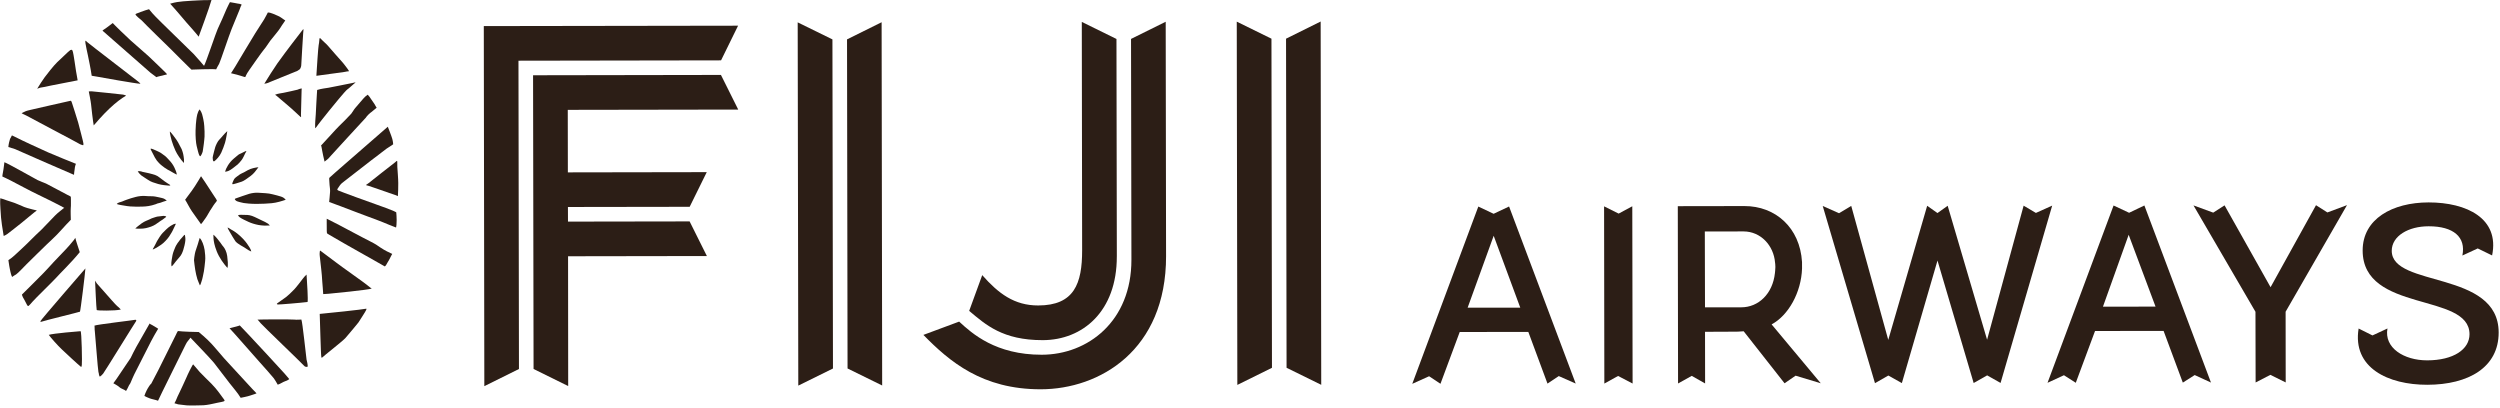
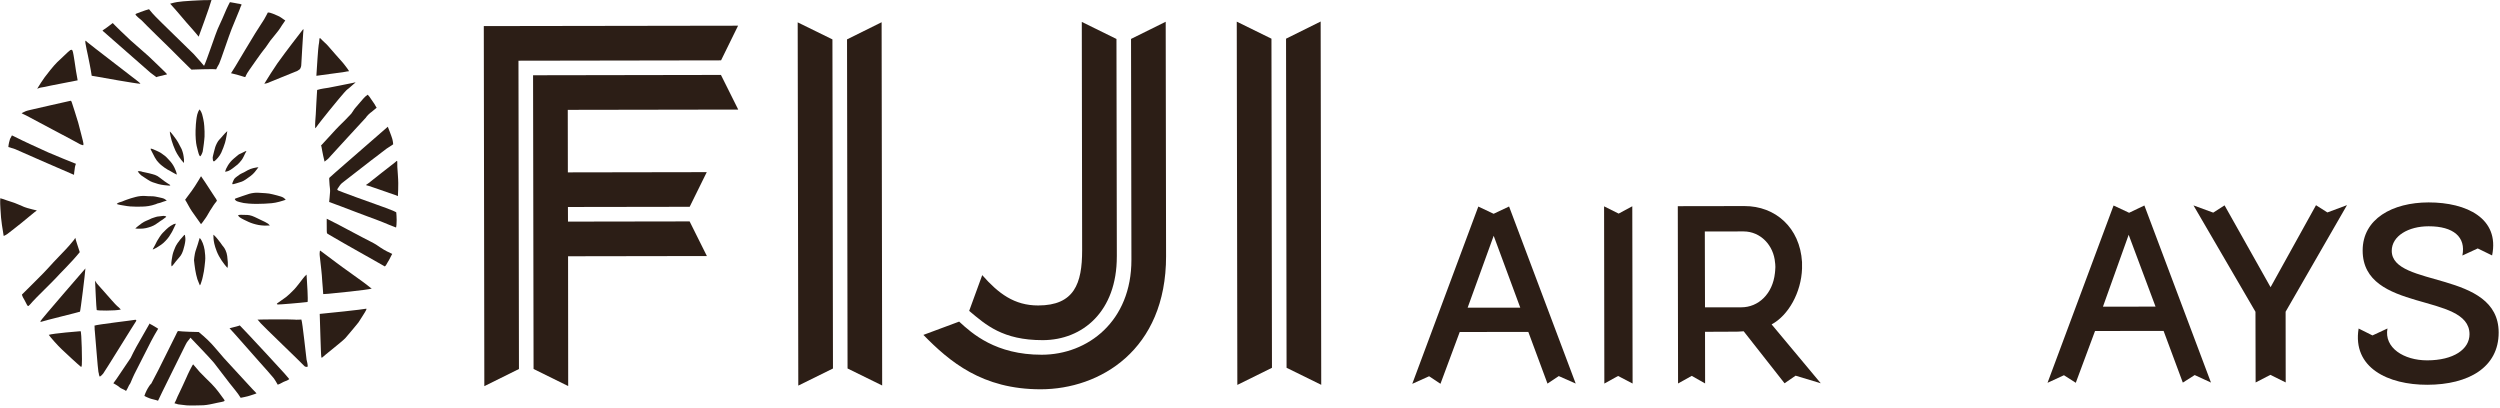
<svg xmlns="http://www.w3.org/2000/svg" viewBox="0 0 300 49">
  <title>Fiji Airways logo</title>
  <g fill="#2c1e16">
    <path d="m25.298,25.145c0.106,-0.159 0.203,-0.325 0.309,-0.484c0.065,-0.098 0.135,-0.195 0.205,-0.288c0.07,-0.093 0.172,-0.183 0.211,-0.293c0.012,-0.027 0.009,-0.026 -0.013,-0.053c-0.034,-0.049 -0.048,-0.1 -0.078,-0.148c-0.037,-0.069 -0.08,-0.131 -0.128,-0.193c-0.143,-0.195 -0.468,-0.729 -0.738,-1.129c-0.267,-0.398 -0.646,-1.014 -0.942,-1.412c0,0 -0.114,0.186 -0.335,0.56c-0.218,0.374 -0.558,0.884 -0.762,1.169c-0.152,0.225 -0.392,0.539 -0.811,1.094c0.183,0.27 0.523,0.971 0.819,1.396c0.292,0.426 0.77,1.094 1.09,1.539c0.159,-0.196 0.267,-0.324 0.354,-0.468c0.093,-0.141 0.249,-0.323 0.324,-0.466c0.08,-0.143 0.2,-0.328 0.422,-0.718c0.02,-0.038 0.048,-0.071 0.073,-0.105" />
    <path d="m24.192,33.741c0.089,-0.205 0.2,-0.815 0.275,-1.179c0.073,-0.367 0.096,-0.83 0.148,-1.223c0.055,-0.392 -0.016,-1.053 -0.061,-1.346c-0.047,-0.296 -0.137,-0.609 -0.231,-0.838c-0.095,-0.234 -0.202,-0.447 -0.36,-0.601c-0.061,0.157 -0.077,0.255 -0.12,0.382c-0.052,0.15 -0.068,0.28 -0.129,0.438c-0.058,0.154 -0.163,0.524 -0.201,0.608c-0.062,0.127 -0.07,0.248 -0.132,0.486c-0.059,0.237 -0.09,0.649 -0.1,0.759c-0.009,0.113 0.111,0.857 0.144,1.136c0.04,0.283 0.176,0.891 0.257,1.133c0.081,0.239 0.252,0.611 0.303,0.75c0.119,-0.117 0.119,-0.303 0.208,-0.505" />
    <path d="m20.842,31.704c0.098,-0.127 0.395,-0.527 0.664,-0.813c0.27,-0.285 0.386,-0.597 0.483,-0.887c0.1,-0.293 0.226,-0.829 0.25,-1.115c0.027,-0.293 -0.016,-0.419 -0.024,-0.521c-0.019,-0.186 -0.042,-0.234 -0.121,-0.15c-0.049,0.044 -0.283,0.315 -0.468,0.53c-0.184,0.214 -0.48,0.642 -0.584,0.889c-0.107,0.251 -0.282,0.672 -0.34,0.973c-0.063,0.298 -0.124,0.747 -0.139,0.877c-0.014,0.13 0,0.328 0.017,0.47c0.091,-0.035 0.17,-0.13 0.263,-0.255" />
    <path d="m18.937,29.628c0.222,-0.146 0.516,-0.293 0.911,-0.707c0.394,-0.412 0.54,-0.667 0.759,-1.04c0.218,-0.374 0.265,-0.578 0.389,-0.789c0.12,-0.216 0.13,-0.261 0.029,-0.243c-0.143,0.029 -0.169,0.029 -0.541,0.25c-0.367,0.22 -0.782,0.68 -0.955,0.845c-0.177,0.164 -0.583,0.79 -0.688,0.991c-0.102,0.195 -0.38,0.78 -0.478,0.909c-0.099,0.134 0.019,0.101 0.197,-0.001c0.107,-0.072 0.149,-0.069 0.377,-0.214" />
    <path d="m17.504,27.375c-0.402,0.096 -0.956,0.068 -1.268,0.057c0.1,-0.138 0.472,-0.413 0.774,-0.64c0.306,-0.229 0.757,-0.379 0.911,-0.456c0.155,-0.079 0.397,-0.198 0.581,-0.236c0.184,-0.045 0.2,-0.077 0.362,-0.108c0.189,-0.036 0.333,-0.021 0.609,-0.072c0.152,-0.031 0.228,-0.02 0.408,0.03c0.059,0.015 0.084,0.046 0.037,0.099c-0.033,0.038 -0.088,0.068 -0.131,0.097c-0.03,0.023 -0.059,0.045 -0.094,0.072c-0.068,0.047 -0.121,0.103 -0.194,0.147c-0.068,0.042 -0.135,0.082 -0.201,0.124c-0.179,0.121 -0.357,0.242 -0.532,0.371c-0.406,0.299 -0.865,0.418 -1.262,0.516" />
    <path d="m19.787,23.901c-0.135,-0.103 -0.488,-0.177 -0.707,-0.221c-0.24,-0.052 -0.592,-0.134 -0.839,-0.13c-0.245,0.004 -0.592,-0.014 -0.888,-0.035c-0.291,-0.017 -0.716,0.022 -1.079,0.12c-0.366,0.099 -0.775,0.212 -1.027,0.314c-0.172,0.067 -0.354,0.122 -0.599,0.236c-0.13,0.063 -0.292,0.062 -0.476,0.166c-0.186,0.105 -0.171,0.135 -0.116,0.145c0.052,0.011 0.262,0.093 0.411,0.105c0.205,0.015 0.652,0.133 1.157,0.171c0.508,0.043 1.033,0.033 1.465,0.019c0.438,-0.013 0.948,-0.057 1.625,-0.296c0.222,-0.121 0.309,-0.088 0.544,-0.171c0.241,-0.084 0.369,-0.145 0.756,-0.255c-0.115,-0.083 -0.095,-0.067 -0.229,-0.168" />
    <path d="m24.263,18.366c0.046,-0.111 0.08,-0.202 0.102,-0.444c0.02,-0.22 0.08,-0.468 0.097,-0.688c0.016,-0.215 0.081,-0.635 0.083,-0.835c0.003,-0.313 0.008,-0.413 0.002,-0.61c-0.009,-0.231 -0.03,-1.006 -0.151,-1.486c-0.116,-0.48 -0.128,-0.738 -0.432,-1.175c-0.291,0.314 -0.357,0.917 -0.401,1.214c-0.042,0.298 -0.082,0.795 -0.095,1.299c-0.023,0.698 0.046,1.532 0.128,1.861c0.079,0.334 0.241,1.006 0.317,1.128c0.125,0.19 0.124,0.151 0.252,-0.055c0,0 0.044,-0.076 0.099,-0.209" />
    <path d="m25.583,19.316c-0.027,-0.046 -0.051,-0.191 -0.051,-0.278c-0.004,-0.136 -0.03,-0.135 0.033,-0.365c0.065,-0.23 0.181,-0.774 0.265,-1.021c0.083,-0.249 0.294,-0.712 0.496,-0.902c0.203,-0.189 0.623,-0.75 0.95,-1.013c0,0 -0.148,1.015 -0.277,1.406c-0.118,0.371 -0.239,0.708 -0.445,1.17c-0.212,0.463 -0.577,0.83 -0.821,1.033c-0.087,0.031 -0.122,0.017 -0.15,-0.03" />
    <path d="m27.435,20.501c0.254,-0.106 0.621,-0.397 0.94,-0.652c0.319,-0.259 0.413,-0.388 0.606,-0.628c0.192,-0.24 0.349,-0.642 0.441,-0.814c0.095,-0.177 0.241,-0.351 0.033,-0.261c-0.214,0.089 -0.221,0.122 -0.534,0.263c-0.316,0.136 -0.262,0.11 -0.851,0.608c-0.593,0.497 -0.948,1.159 -1.063,1.586c0,0 0.178,0.006 0.429,-0.101" />
    <path d="m28.984,21.807c0.248,-0.073 0.664,-0.372 1.077,-0.679c0.41,-0.305 0.624,-0.617 0.955,-1.06c-0.13,0.011 -0.347,0.038 -0.621,0.105c-0.274,0.065 -0.429,0.138 -0.665,0.252c-0.234,0.113 -0.347,0.222 -0.651,0.347c-0.258,0.114 -0.486,0.283 -0.706,0.456c-0.097,0.079 -0.194,0.144 -0.265,0.249c-0.065,0.101 -0.115,0.24 -0.165,0.349c-0.032,0.063 -0.06,0.139 -0.069,0.208c-0.013,0.102 0.089,0.07 0.159,0.057c0.102,-0.016 0.201,-0.053 0.298,-0.081c0.16,-0.047 0.412,-0.129 0.652,-0.204" />
    <path d="m34.153,23.832c-0.06,-0.062 -0.163,-0.148 -0.423,-0.241c-0.266,-0.093 -0.742,-0.204 -1.013,-0.274c-0.273,-0.078 -0.555,-0.11 -0.866,-0.135c-0.314,-0.029 -0.489,-0.032 -0.914,-0.056c-0.232,-0.015 -0.647,0.026 -1.01,0.124c-0.364,0.097 -1.379,0.478 -1.619,0.553c-0.246,0.076 -0.07,0.189 -0.008,0.26c0.061,0.074 0.333,0.159 0.444,0.181c0.109,0.019 0.277,0.078 0.507,0.118c0.23,0.04 0.837,0.106 1.556,0.104c0.718,-0.011 1.208,-0.026 1.801,-0.084c0.593,-0.057 1.244,-0.261 1.68,-0.412c0,0 -0.068,-0.079 -0.134,-0.136" />
    <path d="m32.168,26.842c-0.136,-0.1 -0.555,-0.31 -0.837,-0.434c-0.28,-0.122 -0.7,-0.359 -1.088,-0.499c-0.388,-0.143 -0.769,-0.12 -0.993,-0.124c-0.221,-0.004 -0.434,-0.028 -0.681,0.032c0,0 0.024,0.122 0.204,0.262c0.18,0.144 0.781,0.426 1.069,0.557c0.283,0.132 0.75,0.284 1.202,0.367c0.448,0.08 0.923,0.085 1.329,0.061c0,0 -0.072,-0.118 -0.205,-0.223" />
-     <path d="m29.947,29.695c-0.19,-0.295 -0.385,-0.619 -0.795,-1.047c-0.406,-0.43 -0.838,-0.754 -1.081,-0.91c-0.241,-0.157 -0.443,-0.235 -0.632,-0.378c-0.192,-0.14 -0.151,-0.009 0.081,0.383c0.232,0.391 0.598,1.039 0.731,1.21c0.134,0.168 0.394,0.347 0.659,0.504c0.269,0.158 0.569,0.317 0.7,0.429c0.132,0.11 0.401,0.241 0.543,0.297c-0.024,-0.139 -0.064,-0.26 -0.206,-0.488" />
    <path d="m27.263,30.716c-0.058,-0.477 -0.295,-0.937 -0.473,-1.132c-0.181,-0.194 -0.09,-0.123 -0.306,-0.412c-0.218,-0.288 -0.474,-0.633 -0.715,-0.866c-0.143,-0.139 -0.165,-0.194 -0.161,-0.043c0,0 0.004,0.295 0.015,0.392c0.031,0.29 0.084,0.74 0.386,1.509c0.307,0.769 0.803,1.449 1.28,1.991c0.116,-0.355 0.024,-0.961 -0.026,-1.439" />
    <path d="m20.147,22.024c-0.186,-0.112 -0.568,-0.38 -0.989,-0.714c-0.418,-0.335 -0.693,-0.347 -0.983,-0.443c-0.289,-0.094 -1.03,-0.223 -1.1,-0.251c-0.082,-0.03 -0.072,-0.036 -0.23,-0.064c-0.101,-0.012 -0.131,-0.026 -0.315,0.003c0,0 0.063,0.109 0.103,0.154c0.044,0.048 0.166,0.223 0.31,0.331c0.235,0.184 0.525,0.33 0.833,0.55c0.313,0.224 0.717,0.349 1.209,0.491c0.492,0.138 0.959,0.164 1.316,0.195c0.295,-0.01 0.032,-0.139 -0.154,-0.253" />
    <path d="m21.188,20.778c-0.018,-0.098 -0.102,-0.337 -0.267,-0.686c-0.17,-0.347 -0.385,-0.632 -0.592,-0.845c-0.207,-0.215 -0.285,-0.302 -0.353,-0.377c-0.063,-0.074 -0.253,-0.221 -0.348,-0.282c-0.095,-0.062 -0.328,-0.269 -0.578,-0.374c-0.259,-0.108 -0.351,-0.181 -0.71,-0.319c-0.354,-0.136 -0.277,-0.007 -0.213,0.121c0.07,0.13 0.255,0.514 0.448,0.871c0.2,0.353 0.292,0.45 0.483,0.653c0.187,0.211 0.474,0.42 0.712,0.597c0.236,0.175 0.502,0.305 0.689,0.404c0.184,0.101 0.514,0.309 0.749,0.416c0,0 -0.015,-0.149 -0.019,-0.177" />
    <path d="m22.077,19.113c-0.014,-0.22 -0.062,-0.447 -0.096,-0.637c-0.028,-0.161 -0.081,-0.277 -0.147,-0.484c-0.053,-0.175 -0.176,-0.323 -0.247,-0.493c-0.07,-0.166 -0.299,-0.583 -0.535,-0.893c-0.232,-0.308 -0.393,-0.555 -0.662,-0.824c0,0 -0.023,0.057 0.005,0.219c0.032,0.158 0.104,0.533 0.208,0.885c0.107,0.344 0.253,0.766 0.455,1.205c0.204,0.435 0.615,1.053 1.008,1.468c0,0 0.028,-0.223 0.011,-0.443" />
    <path d="m88.571,3.083l-30.515,0.048l0.064,43.208l4.155,-2.059l-0.058,-36.995l24.31,-0.041c0,-0.002 2.043,-4.162 2.043,-4.162" />
    <path d="m88.588,13.149l-2.074,-4.157l-22.546,0.039l0.06,35.246l4.155,2.051l-0.015,-15.576l16.658,-0.027l-2.072,-4.155l-14.596,0.024l-0.007,-1.754l14.609,-0.023l2.051,-4.159l-16.668,0.028l-0.011,-7.503l20.455,-0.034l0,0l0,0l-0,0l0,0l0,0l0,0z" />
    <path d="m95.723,2.682l0.072,43.591l4.161,-2.053l-0.064,-39.492l-4.169,-2.045l0,0l0,0l0,0l0,0l0,0l0,0l0,0l0,0l0,0l0,0l0,0l0,0z" />
    <path d="m105.794,2.667l0.066,43.591l-4.154,-2.042l-0.063,-39.49l4.152,-2.059l0,0l-0,0z" />
    <path d="m148.411,2.597l0.07,43.593l4.155,-2.054l-0.061,-39.492l-4.164,-2.047l-0,0z" />
    <path d="m158.479,2.582l0.069,43.596l-4.16,-2.045l-0.063,-39.49l4.154,-2.061l0,0l-0,0z" />
    <path d="m134.02,30.776l-0.044,-26.1l-4.16,-2.047l0.041,27.394c0.006,4.022 -0.955,6.627 -5.27,6.633c-2.871,0.006 -4.785,-1.443 -6.719,-3.641l-1.566,4.29c1.985,1.666 4.021,3.519 8.827,3.513c4.803,-0.008 8.902,-3.459 8.89,-10.041" />
    <path d="m139.928,30.721l-0.044,-28.111l-4.16,2.061l0.047,26.503c0.011,7.386 -5.236,11.385 -10.756,11.394c-5.524,0.009 -8.358,-2.535 -9.917,-3.976l-4.291,1.596c3.125,3.189 7.05,6.54 14.093,6.526c7.049,-0.012 15.046,-4.665 15.029,-15.994" />
    <path d="m9.666,39.743c-0.086,-0 -3.325,0.266 -3.813,0.44c0.214,0.314 1.093,1.302 1.561,1.738c0.463,0.436 1.824,1.715 2.299,2.097c0.064,0.037 0.049,0.005 0.105,-0.205c0.05,-0.212 -0.017,-4.074 -0.152,-4.07" />
    <path d="m14.073,36.738c-0.202,-0.16 -1.087,-1.191 -1.237,-1.354c-0.148,-0.16 -1.159,-1.308 -1.209,-1.363c-0.05,-0.054 -0.14,-0.236 -0.219,-0.346c0,0 0.149,3.445 0.197,3.529c0.046,0.082 2.187,0.113 2.893,-0.059c0,0 -0.215,-0.251 -0.424,-0.407" />
    <path d="m13.599,45.987c0,0 0.63,0.343 0.749,0.486c0.12,0.142 0.603,0.277 0.778,0.443c0,0 0.072,-0.111 0.158,-0.273c0.068,-0.126 0.114,-0.26 0.204,-0.417c0.067,-0.121 0.139,-0.167 0.222,-0.396c0.082,-0.223 0.33,-0.751 0.414,-0.933c0.084,-0.185 1.85,-3.636 1.989,-3.915c0.142,-0.278 0.707,-1.303 0.866,-1.533c0,0 -0.07,-0.048 -0.152,-0.104c-0.088,-0.057 -0.512,-0.297 -0.638,-0.377c-0.128,-0.079 -0.055,0.017 -0.235,-0.147c0,0 -1.51,2.636 -1.593,2.796c-0.078,0.16 -0.291,0.534 -0.382,0.721c-0.096,0.187 -0.248,0.528 -0.3,0.616c-0.048,0.085 -1.631,2.413 -1.715,2.54c-0.124,0.187 -0.19,0.241 -0.363,0.496" />
    <path d="m11.975,45.201c0.112,-0.065 0.221,-0.155 0.395,-0.356c0.175,-0.204 3.846,-6.173 3.947,-6.285c0.097,-0.111 0.001,-0.22 -0.111,-0.183c-0.112,0.042 -4.7,0.575 -4.874,0.701c0.043,0.127 0.003,0.425 0.046,0.659c0.033,0.228 0.368,4.681 0.431,4.886c0.104,0.314 0.01,0.306 0.166,0.578" />
    <path d="m10.252,32.209c0,0 -5.325,6.135 -5.401,6.33c0.057,-0.025 -0.075,0.159 0.128,0.066c0.206,-0.099 4.523,-1.149 4.617,-1.203c0.061,-0.062 0.628,-4.656 0.655,-5.193" />
    <path d="m3.91,36.195c0.15,-0.208 2.701,-2.688 2.971,-3.014c0.267,-0.325 1.662,-1.649 2.69,-2.923c-0.059,-0.202 -0.229,-0.693 -0.321,-0.986c-0.088,-0.278 -0.144,-0.447 -0.213,-0.731c0,0 -0.11,0.165 -0.157,0.243c-0.045,0.071 -0.212,0.237 -0.536,0.642c-0.326,0.406 -1.932,2.011 -2.484,2.655c-0.552,0.643 -2.812,2.835 -3.229,3.27c0,0 0.041,0.171 0.115,0.316c0.073,0.145 0.299,0.492 0.508,0.945c0,0 0.081,0.155 0.179,0.096c0,0 0.324,-0.307 0.477,-0.514" />
-     <path d="m1.95,32.914c0.199,-0.116 1.063,-1.039 1.226,-1.197c0,0 2.497,-2.471 3.15,-3.063c0.658,-0.591 1.468,-1.581 2.174,-2.279c0,0 -0.04,-1.166 -0.006,-1.433c0.035,-0.268 0.007,-0.679 0.016,-0.992c0.006,-0.315 -0.005,-0.328 -0.067,-0.391c0,0 -0.159,-0.086 -0.356,-0.178c-0.194,-0.092 -2.397,-1.281 -2.575,-1.359c-0.17,-0.076 -0.701,-0.259 -1.014,-0.42c-0.312,-0.16 -3.613,-2.03 -3.972,-2.135c-0.001,0.119 -0.072,0.527 -0.103,0.812c-0.029,0.28 -0.132,0.63 -0.141,0.902c0.068,0.028 0.669,0.308 0.977,0.469c0.315,0.161 2.662,1.413 3.218,1.662c0.556,0.255 2.844,1.396 3.236,1.633c-0.118,0.051 -0.556,0.455 -0.783,0.616c-0.228,0.167 -1.506,1.563 -1.921,1.964c-0.413,0.401 -1.04,0.972 -1.314,1.268c-0.272,0.3 -2.111,2.028 -2.269,2.125c-0.157,0.098 -0.324,0.258 -0.419,0.299c0.02,0.109 0.069,0.508 0.108,0.71c0.047,0.203 0.094,0.561 0.137,0.685c0.038,0.121 0.078,0.39 0.206,0.624c0.117,-0.093 0.282,-0.2 0.495,-0.318" />
    <path d="m0.777,24.031c-0.268,-0.1 -0.365,-0.14 -0.746,-0.243c0,0 0.014,0.038 -0.01,0.31c-0.021,0.27 0.069,1.605 0.102,1.996c0.033,0.39 0.154,1.3 0.318,2.219c0,0 0.208,-0.068 0.451,-0.243c0.241,-0.169 1.29,-1.009 1.738,-1.364c0.449,-0.358 1.306,-1.089 1.511,-1.241c0.189,-0.144 0.282,-0.212 0.282,-0.212c-0.089,-0.02 -0.977,-0.225 -1.142,-0.29c-0.177,-0.071 -0.34,-0.091 -0.576,-0.214c-0.231,-0.121 -0.711,-0.278 -0.915,-0.381c-0.146,-0.072 -0.665,-0.206 -1.012,-0.336" />
    <path d="m8.892,20.831c-0.009,-0.069 0.043,-0.285 0.06,-0.472c0.017,-0.183 0.04,-0.404 0.158,-0.704c0,0 -0.104,-0.05 -0.236,-0.092c-0.108,-0.035 -2.418,-0.979 -3.084,-1.271c-0.668,-0.294 -3.375,-1.542 -3.63,-1.692c-0.252,-0.148 -0.524,-0.236 -0.728,-0.354c0,0 -0.17,0.303 -0.231,0.433c-0.057,0.126 -0.184,0.684 -0.199,0.963c0,0 0.754,0.225 0.808,0.252c0.05,0.026 6.233,2.747 7.065,3.084c0,0 0.024,-0.073 0.018,-0.145" />
    <path d="m9.487,17.242c-0.121,-0.092 -6.177,-3.277 -6.317,-3.37c-0.141,-0.093 -0.401,-0.164 -0.575,-0.287c0,0 0.33,-0.181 0.508,-0.248c0.09,-0.03 0.286,-0.095 0.564,-0.154c0.278,-0.063 4.652,-1.069 4.808,-1.092c0.073,-0.011 0.134,0.17 0.149,0.221c0.013,0.054 0.657,1.998 0.763,2.416c0.106,0.416 0.633,2.392 0.619,2.465c-0.012,0.074 0.033,0.164 -0.03,0.239c0,0 -0.366,-0.092 -0.489,-0.189" />
    <path d="m5.409,10.419c0.208,-0.072 3.718,-0.729 3.909,-0.779c-0.014,-0.109 -0.165,-0.889 -0.199,-1.136c-0.034,-0.242 -0.298,-2.055 -0.368,-2.272c-0.059,-0.162 -0.061,-0.213 -0.136,-0.254c0,0 -0.107,-0 -0.171,0.027c0,0 -0.102,0.076 -0.295,0.246c-0.189,0.169 -0.867,0.817 -1.295,1.224c-0.424,0.405 -1.225,1.442 -1.477,1.776c-0.255,0.331 -0.698,1.04 -0.914,1.399c0,0 0.114,-0.033 0.24,-0.09c0.152,-0.073 0.576,-0.094 0.706,-0.141" />
-     <path d="m13.149,13.014c0.778,-0.736 1.439,-1.222 1.976,-1.531c-0.074,-0.077 -0.261,-0.098 -0.367,-0.132c-0.108,-0.029 -3.493,-0.365 -3.701,-0.387c-0.204,-0.023 -0.249,0.01 -0.404,0.011c0,0 0.253,1.251 0.272,1.515c0.016,0.263 0.239,2.142 0.322,2.56c0.124,-0.156 1.122,-1.307 1.903,-2.038" />
    <path d="m16.619,9.814c-0.174,-0.148 -6.044,-4.639 -6.162,-4.769c-0.227,-0.247 -0.245,-0.204 -0.201,0.156c0.043,0.323 0.206,1.021 0.293,1.446c0.085,0.419 0.347,1.658 0.455,2.444c0,0 0.423,0.058 0.651,0.108c0.231,0.052 4.771,0.854 5.151,0.85c0.086,-0 -0.005,-0.084 -0.188,-0.235" />
    <path d="m19.955,8.796c-0.03,-0.031 -0.476,-0.473 -0.714,-0.697c-0.244,-0.221 -1.022,-1.003 -1.425,-1.367c-0.41,-0.362 -1.55,-1.366 -2.136,-1.878c-0.342,-0.301 -2.04,-1.942 -2.143,-2.082c0,0 -0.052,0.002 -0.214,0.153c-0.163,0.148 -0.875,0.64 -0.952,0.685c-0.073,0.043 -0.086,0.072 0.024,0.153c0.11,0.082 5.441,4.789 5.664,4.965c0.218,0.173 0.648,0.484 0.678,0.509c0.058,0.048 0.053,0.002 0.178,-0.035c0.124,-0.035 0.786,-0.198 1.128,-0.274c0,0 -0.055,-0.101 -0.087,-0.133" />
    <path d="m17.115,2.562c0.151,0.191 3.054,3.018 3.327,3.284c0.275,0.264 2.168,2.186 2.287,2.274c0.113,0.089 0.199,0.203 0.24,0.234c0,0 2.635,-0.104 2.97,-0.033c0.049,-0.133 0.238,-0.451 0.359,-0.668c0.125,-0.218 1.221,-3.505 1.492,-4.161c0.269,-0.66 0.828,-2.011 0.943,-2.298c0.116,-0.287 0.154,-0.475 0.271,-0.624c0,0 -0.083,-0.073 -0.192,-0.096c-0.115,-0.028 -0.527,-0.074 -0.684,-0.123c-0.144,-0.036 -0.324,-0.049 -0.538,-0.093c0,0 -0.344,0.658 -0.41,0.831c-0.068,0.176 -0.932,2.168 -1.06,2.391c-0.129,0.224 -1.437,4.128 -1.635,4.42c0,0 -0.942,-1.112 -1.25,-1.424c-0.31,-0.316 -3.23,-3.142 -3.746,-3.659c-0.519,-0.519 -1.121,-1.083 -1.606,-1.711c0,0 -0.112,0.037 -0.439,0.131c-0.328,0.099 -0.83,0.31 -1.051,0.385c-0.218,0.076 -0.122,0.154 -0.019,0.272c0.232,0.255 0.623,0.521 0.743,0.668" />
    <path d="m25.38,0c0,0 -0.235,0.009 -0.49,0.015c-0.256,-0.002 -0.592,-0 -0.989,0.026c-0.409,0.028 -1.227,0.05 -1.932,0.12c-0.52,0.052 -0.853,0.08 -1.552,0.283c0,0 0.41,0.467 0.566,0.631c0.162,0.162 0.803,0.95 1.359,1.587c0.561,0.64 1.21,1.355 1.499,1.739c0,0 1.317,-3.554 1.539,-4.401" />
    <path d="m28.452,8.968c0.236,0.059 0.696,0.212 0.872,0.265c0.148,0.045 0.122,-0.02 0.216,-0.223c0.05,-0.107 0.179,-0.333 0.38,-0.619c0.205,-0.284 1.49,-2.149 1.758,-2.449c0.268,-0.3 0.532,-0.768 0.762,-1.064c0.227,-0.293 1.074,-1.291 1.21,-1.552c0.063,-0.117 0.2,-0.317 0.584,-0.871c0,0 -0.1,-0.071 -0.213,-0.138c-0.114,-0.071 -0.409,-0.323 -0.697,-0.427c-0.288,-0.106 -0.827,-0.408 -1.185,-0.388c0,0 -0.297,0.58 -0.435,0.81c-0.133,0.226 -0.884,1.383 -1.066,1.665c-0.185,0.283 -2.308,3.836 -2.428,4.041c-0.123,0.202 -0.342,0.527 -0.489,0.77c0,0 0.502,0.121 0.732,0.179" />
    <path d="m32.025,9.992c0.188,-0.051 3.155,-1.306 3.408,-1.384c0.255,-0.077 0.37,-0.171 0.568,-0.321c0.063,-0.125 0.159,-0.28 0.156,-0.567c-0.001,-0.289 0.21,-3.406 0.224,-3.731c0.019,-0.355 0.102,-0.597 -0.049,-0.426c-0.144,0.169 -1.011,1.319 -1.27,1.649c-0.271,0.331 -1.435,1.916 -1.784,2.404c-0.347,0.485 -1.234,1.891 -1.559,2.427c0,0 0.117,-0.001 0.304,-0.051" />
-     <path d="m36.116,13.771c-0.004,-0.129 0.059,-2.584 0.075,-2.905c0.019,-0.321 0.044,-0.26 -0.128,-0.226c-0.07,0.007 -0.202,0.059 -0.367,0.124c-0.132,0.053 -1.411,0.309 -1.661,0.369c-0.242,0.058 -0.721,0.089 -1.031,0.238c0.077,0.019 0.462,0.366 0.735,0.599c0.272,0.233 0.904,0.754 1.262,1.077c0.361,0.322 0.825,0.77 1.08,0.995c0.077,0.071 0.042,-0.147 0.035,-0.272" />
    <path d="m39.536,13.236c0.357,-0.441 1.893,-2.332 2.136,-2.498c0.246,-0.166 0.579,-0.506 0.757,-0.642c0.18,-0.14 0.287,-0.232 0.202,-0.213c-0.083,0.019 -0.232,0.062 -0.447,0.098c-0.218,0.038 -2.432,0.497 -2.779,0.551c-0.343,0.058 -0.83,0.104 -1.347,0.264c0.006,0.126 -0.096,1.294 -0.096,1.585c-0.006,0.295 -0.068,1.174 -0.068,1.324c0.001,0.149 -0.051,0.644 -0.059,0.811c-0.01,0.169 -0.031,0.515 -0.016,0.84c-0.005,0.057 0.037,0.028 0.158,-0.125c0.095,-0.167 1.199,-1.554 1.559,-1.995" />
    <path d="m39.404,19.025c0.075,-0.087 0.184,-0.22 0.307,-0.343c0.127,-0.123 3.781,-4.149 3.961,-4.314c0.184,-0.164 0.307,-0.35 0.351,-0.419c0.03,-0.04 0.273,-0.3 0.411,-0.403c0.139,-0.1 -0.034,0.043 0.764,-0.618c-0.045,-0.053 -0.19,-0.313 -0.249,-0.425c-0.054,-0.107 -0.228,-0.306 -0.404,-0.588c-0.177,-0.282 -0.27,-0.397 -0.424,-0.552c0,0 -0.168,0.126 -0.3,0.238c-0.14,0.108 -1.045,1.203 -1.197,1.365c-0.148,0.163 -0.337,0.513 -0.469,0.674c-0.129,0.159 -1.232,1.281 -1.496,1.522c-0.265,0.244 -1.715,1.871 -1.838,1.982c-0.121,0.106 -0.133,0.174 -0.296,0.319c0.063,0.086 0.092,0.429 0.137,0.622c0.04,0.197 0.194,1 0.285,1.31c0.124,-0.1 0.376,-0.286 0.456,-0.369" />
    <path d="m41.638,8.166c-0.146,-0.181 -0.295,-0.406 -0.478,-0.618c-0.187,-0.219 -1.61,-1.803 -1.779,-2.023c-0.172,-0.221 -0.559,-0.526 -0.691,-0.678c-0.132,-0.146 -0.113,-0.094 -0.178,-0.174c-0.045,-0.051 -0.096,-0.131 -0.138,-0.095c-0.057,0.048 -0.041,0.136 -0.056,0.254c-0.03,0.238 -0.023,0.333 -0.083,0.611c-0.049,0.226 -0.22,2.786 -0.228,2.991c-0.009,0.206 -0.042,0.663 -0.042,0.663c0,0 3.298,-0.444 3.423,-0.472c0.177,-0.042 0.205,-0.041 0.5,-0.082c0,0 -0.111,-0.195 -0.249,-0.378" />
    <path d="m41.037,21.969c0.134,-0.111 3.343,-2.59 3.544,-2.754c0.203,-0.169 0.705,-0.508 1.135,-0.863c0.429,-0.353 0.826,-0.636 1.463,-1.033c0,0 -0.011,-0.315 -0.105,-0.655c-0.092,-0.339 -0.539,-1.457 -0.539,-1.457c-0.002,-0 -0.263,0.238 -0.398,0.349c-0.133,0.111 -4.918,4.293 -5.303,4.616c-0.385,0.319 -1.01,0.9 -1.141,1.01c-0.137,0.111 -0.21,0.149 -0.189,0.311c0.016,0.11 0.017,0.472 0.045,0.71c0.026,0.236 0.092,0.689 0.05,0.933c-0.037,0.246 -0.047,0.794 -0.1,1.102c0.201,0.053 2.545,0.956 2.954,1.111c0.408,0.156 1.228,0.466 1.684,0.634c0.459,0.163 1.477,0.543 1.837,0.696c0.362,0.147 1.127,0.475 1.55,0.622c0.051,-0.167 0.07,-0.5 0.073,-0.891c-0,-0.388 -0.025,-0.629 -0.048,-0.932c0,0 -0.181,-0.105 -0.391,-0.194c-0.207,-0.084 -1.389,-0.544 -1.883,-0.704c-0.495,-0.156 -4.526,-1.634 -4.697,-1.725c-0.168,-0.094 -0.107,-0.152 -0.013,-0.289c0.081,-0.122 0.282,-0.447 0.471,-0.597" />
    <path d="m47.781,22.78c0.012,-0.208 0.011,-0.529 0.01,-0.81c-0.001,-0.544 -0.087,-1.49 -0.111,-1.93c-0.007,-0.088 -0.014,-0.393 -0.008,-0.619c0.005,-0.23 -0.134,-0.049 -0.276,0.07c-0.147,0.12 -3.085,2.399 -3.173,2.493c-0.094,0.092 -0.342,0.201 -0.291,0.234c0.053,0.036 0.146,0.033 0.308,0.087c0.2,0.064 2.182,0.741 2.479,0.857c0.296,0.112 0.791,0.244 1.029,0.372c0.014,-0.178 0.025,-0.547 0.033,-0.754" />
    <path d="m46.726,30.299c-0.133,-0.064 -0.411,-0.172 -0.651,-0.33c-0.24,-0.157 -0.594,-0.357 -0.865,-0.564c-0.276,-0.204 -1.303,-0.692 -1.719,-0.921c-0.42,-0.226 -2.727,-1.443 -3.028,-1.602c-0.293,-0.155 -0.834,-0.413 -1.256,-0.635c0,0 0.007,0.311 -0.001,0.5c-0.007,0.193 0.002,0.802 0.006,0.971c0.002,0.169 0.005,0.268 0.101,0.342c0.094,0.076 4.01,2.31 4.3,2.459c0.289,0.147 2.45,1.396 2.568,1.455c0.17,-0.137 0.221,-0.317 0.341,-0.503c0.083,-0.127 0.209,-0.338 0.288,-0.51c0.074,-0.171 0.184,-0.354 0.256,-0.484c0,0 -0.192,-0.105 -0.34,-0.178" />
    <path d="m44.086,34.231c-0.204,-0.194 -3.235,-2.323 -3.786,-2.758c-0.55,-0.433 -1.68,-1.24 -1.751,-1.309c-0.094,-0.089 -0.156,-0.134 -0.17,0.002c-0.016,0.142 -0.043,0.319 -0.001,0.621c0.04,0.299 0.123,1.198 0.17,1.524c0.045,0.325 0.103,1.086 0.125,1.498c0.024,0.414 0.094,1.007 0.112,1.483c0,0 0.379,-0.031 0.654,-0.042c0.275,-0.015 4.824,-0.471 5.169,-0.623c0,0 -0.314,-0.201 -0.523,-0.396" />
    <path d="m36.825,33.583c-0.014,-0.21 -0.03,-0.452 -0.04,-0.636c-0.211,0.186 -0.301,0.312 -0.465,0.519c-0.162,0.207 -0.713,0.945 -1.004,1.254c-0.29,0.305 -0.786,0.78 -0.984,0.923c-0.196,0.142 -0.941,0.675 -1.048,0.746c-0.105,0.072 -0.065,0.127 0.055,0.15c0.123,0.022 2.754,-0.197 3.571,-0.3c0.072,-0.266 -0.066,-2.446 -0.085,-2.655" />
    <path d="m41.464,40.548c0.329,-0.376 1.505,-1.781 1.55,-1.856c0.046,-0.077 0.899,-1.38 0.911,-1.464c0.017,-0.082 0.061,-0.084 0.043,-0.187c-0.27,0.08 -4.955,0.58 -5.601,0.628c0.021,0.158 0.126,4.982 0.193,5.178l0.024,0.078l0.087,-0.028c0.147,-0.168 2.466,-1.97 2.793,-2.349" />
    <path d="m36.164,38.344c0,0 -0.595,0.045 -0.865,0.006c-0.266,-0.036 -4.006,-0.028 -4.394,0.005c0,0 0.184,0.182 0.376,0.43c0.192,0.251 5.06,4.914 5.185,5.084c0.118,0.174 0.342,0.167 0.43,0.15c0.093,-0.169 -0.085,-0.698 -0.111,-0.881c-0.063,-0.388 -0.481,-4.498 -0.622,-4.796" />
    <path d="m34.226,45.744c0.281,-0.088 0.398,-0.183 0.483,-0.261c-0.075,-0.103 -0.22,-0.27 -0.584,-0.682c-0.363,-0.411 -3.826,-4.157 -4.315,-4.663c-0.489,-0.512 -0.646,-0.682 -1.035,-1.087c0,0 -0.195,0.08 -0.425,0.133c-0.235,0.056 -0.512,0.124 -0.65,0.168c-0.141,0.042 -0.206,0.032 -0.091,0.11c0.11,0.077 3.18,3.595 3.598,4.051c0.423,0.455 1.497,1.687 1.648,1.88c0.149,0.191 0.234,0.372 0.474,0.77c0.341,-0.102 0.618,-0.331 0.897,-0.418" />
    <path d="m27.703,43.878c-0.552,-0.58 -1.053,-1.148 -1.779,-2.01c-0.728,-0.871 -1.285,-1.367 -2.073,-2.025c-0.37,-0.005 -1.906,-0.038 -2.505,-0.12c-0.094,0.142 -0.156,0.275 -0.216,0.411c-0.062,0.128 -1.989,3.989 -2.133,4.281c-0.149,0.294 -0.682,1.28 -0.791,1.513c-0.104,0.234 -0.066,0.047 -0.292,0.384c-0.231,0.337 -0.451,0.768 -0.59,1.198c0.118,0.087 0.408,0.194 0.63,0.288c0.227,0.097 0.776,0.187 1.009,0.292c0.026,-0.123 3.078,-6.249 3.296,-6.703c0.215,-0.459 0.372,-0.519 0.594,-0.867c0,0 2.554,2.663 2.82,3.014c0.264,0.354 1.446,1.881 1.862,2.427c0.413,0.544 0.97,1.147 1.346,1.777c0,0 0.901,-0.176 1.094,-0.258c0.197,-0.083 0.652,-0.185 0.809,-0.283c-0.183,-0.14 -2.53,-2.745 -3.082,-3.32" />
    <path d="m22.769,48.656c0,0 0.081,-0.01 0.556,-0c0.405,0.007 0.427,-0.022 0.8,-0.017c0.372,0.004 0.863,-0.06 1.414,-0.187c0.547,-0.127 0.614,-0.128 1.036,-0.216c0.396,-0.081 0.434,-0.124 0.316,-0.294c-0.121,-0.171 -0.393,-0.539 -0.644,-0.876c-0.253,-0.334 -0.452,-0.574 -0.832,-0.974c-0.386,-0.399 -1.159,-1.129 -1.441,-1.443c-0.273,-0.315 -0.553,-0.63 -0.796,-0.928c-0.089,0.077 -0.25,0.453 -0.386,0.679c-0.135,0.228 -0.358,0.776 -0.473,1.016c-0.112,0.237 -0.655,1.459 -0.872,1.875c-0.218,0.412 -0.272,0.678 -0.488,1.051l-0.019,0.056l0.088,0.024c0.124,0.008 0.255,0.114 0.544,0.124c0.224,0.006 0.803,0.13 1.196,0.109" />
    <path d="m195.912,46.024l-1.743,-0.909l-1.648,0.913l-0.031,-21.269l1.748,0.873l1.637,-0.879l0.037,21.271l-0,0z" />
-     <path d="m232.499,31.266l4.34,14.696l1.619,-0.918l1.61,0.909l6.194,-21.28l-1.954,0.879l-1.473,-0.873l-4.385,16.089l-4.73,-16.075l-1.224,0.873l-1.236,-0.871l-4.669,16.092l-4.442,-16.077l-1.463,0.877l-1.96,-0.87l6.271,21.265l1.602,-0.919l1.624,0.908l4.275,-14.706l0,-0z" />
    <path d="m270.674,45.897l-0.018,-8.483l-7.438,-12.766l2.369,0.868l1.359,-0.875l5.523,9.824l5.451,-9.841l1.367,0.869l2.353,-0.879l-7.366,12.792l0.01,8.485l-1.841,-0.91l-1.77,0.916l-0,0l-0,0l-0,0l-0,0l-0,0l-0,0l-0,0l-0,0z" />
    <path d="m291.272,46.173c-4.695,0.009 -9.005,-2.037 -8.238,-6.751l1.664,0.83l1.797,-0.835c-0.427,2.315 1.968,3.829 4.766,3.825c3.162,-0.003 5.084,-1.324 5.08,-3.14c-0.006,-5.033 -12.809,-2.53 -12.822,-10.033c-0.008,-3.795 3.558,-5.772 7.91,-5.779c4.577,-0.002 8.544,1.923 7.623,6.363l-1.724,-0.841l-1.842,0.852c0.448,-2.204 -1.053,-3.517 -4.053,-3.51c-2.42,-0 -4.423,1.162 -4.423,2.945c0.008,4.444 12.819,2.295 12.83,9.797c0.009,4.178 -3.603,6.271 -8.57,6.277" />
    <path d="m212.595,38.927c2.018,-1.083 3.557,-3.837 3.65,-6.707c-0.011,-0.099 0.008,-0.67 -0.002,-0.773c-0.247,-4.137 -3.2,-6.725 -6.91,-6.719l-7.998,0.013l0.031,21.275l0.008,-0.003l1.634,-0.91l1.604,0.91l-0.01,-6.197l3.746,-0.017c0,0 0.338,0.001 0.893,-0.046l4.905,6.24l1.325,-0.913l3.021,0.912l-5.897,-7.064l-0,-0l-0,0zm-7.995,-2.045l-0.022,-9.102l4.65,-0.009c2.041,0.001 3.615,1.67 3.779,3.745c0.005,0.071 0.039,0.195 0.039,0.522c-0.003,0.34 -0.051,0.653 -0.054,0.731c-0.267,2.49 -1.975,4.11 -4.039,4.109l-4.352,0.005z" />
    <path d="m176.116,36.922l6.316,-0.005l-3.19,-8.624l-3.126,8.629zm4.973,-12.144l7.996,21.249l-2.032,-0.898l-1.354,0.903l-2.3,-6.201l-8.232,0.009l-2.31,6.214l-1.364,-0.904l-2.021,0.911l7.927,-21.274l1.837,0.869l1.854,-0.877l0,0l0,0l-0,0l-0,0z" />
    <path d="m252.354,36.802l6.311,-0.009l-3.224,-8.619l-3.087,8.629l0,0l0,0zm4.973,-12.144l7.99,21.249l-1.953,-0.901l-1.425,0.908l-2.308,-6.206l-8.227,0.012l-2.31,6.214l-1.42,-0.908l-1.97,0.909l7.925,-21.274l1.864,0.873l1.834,-0.877l0,0l0,0l0,0l0,0l0,0l0,0l0,0l0,0l0,0l0,0l0,0l0,0l0,0l0,0l0,-0z" />
  </g>
</svg>